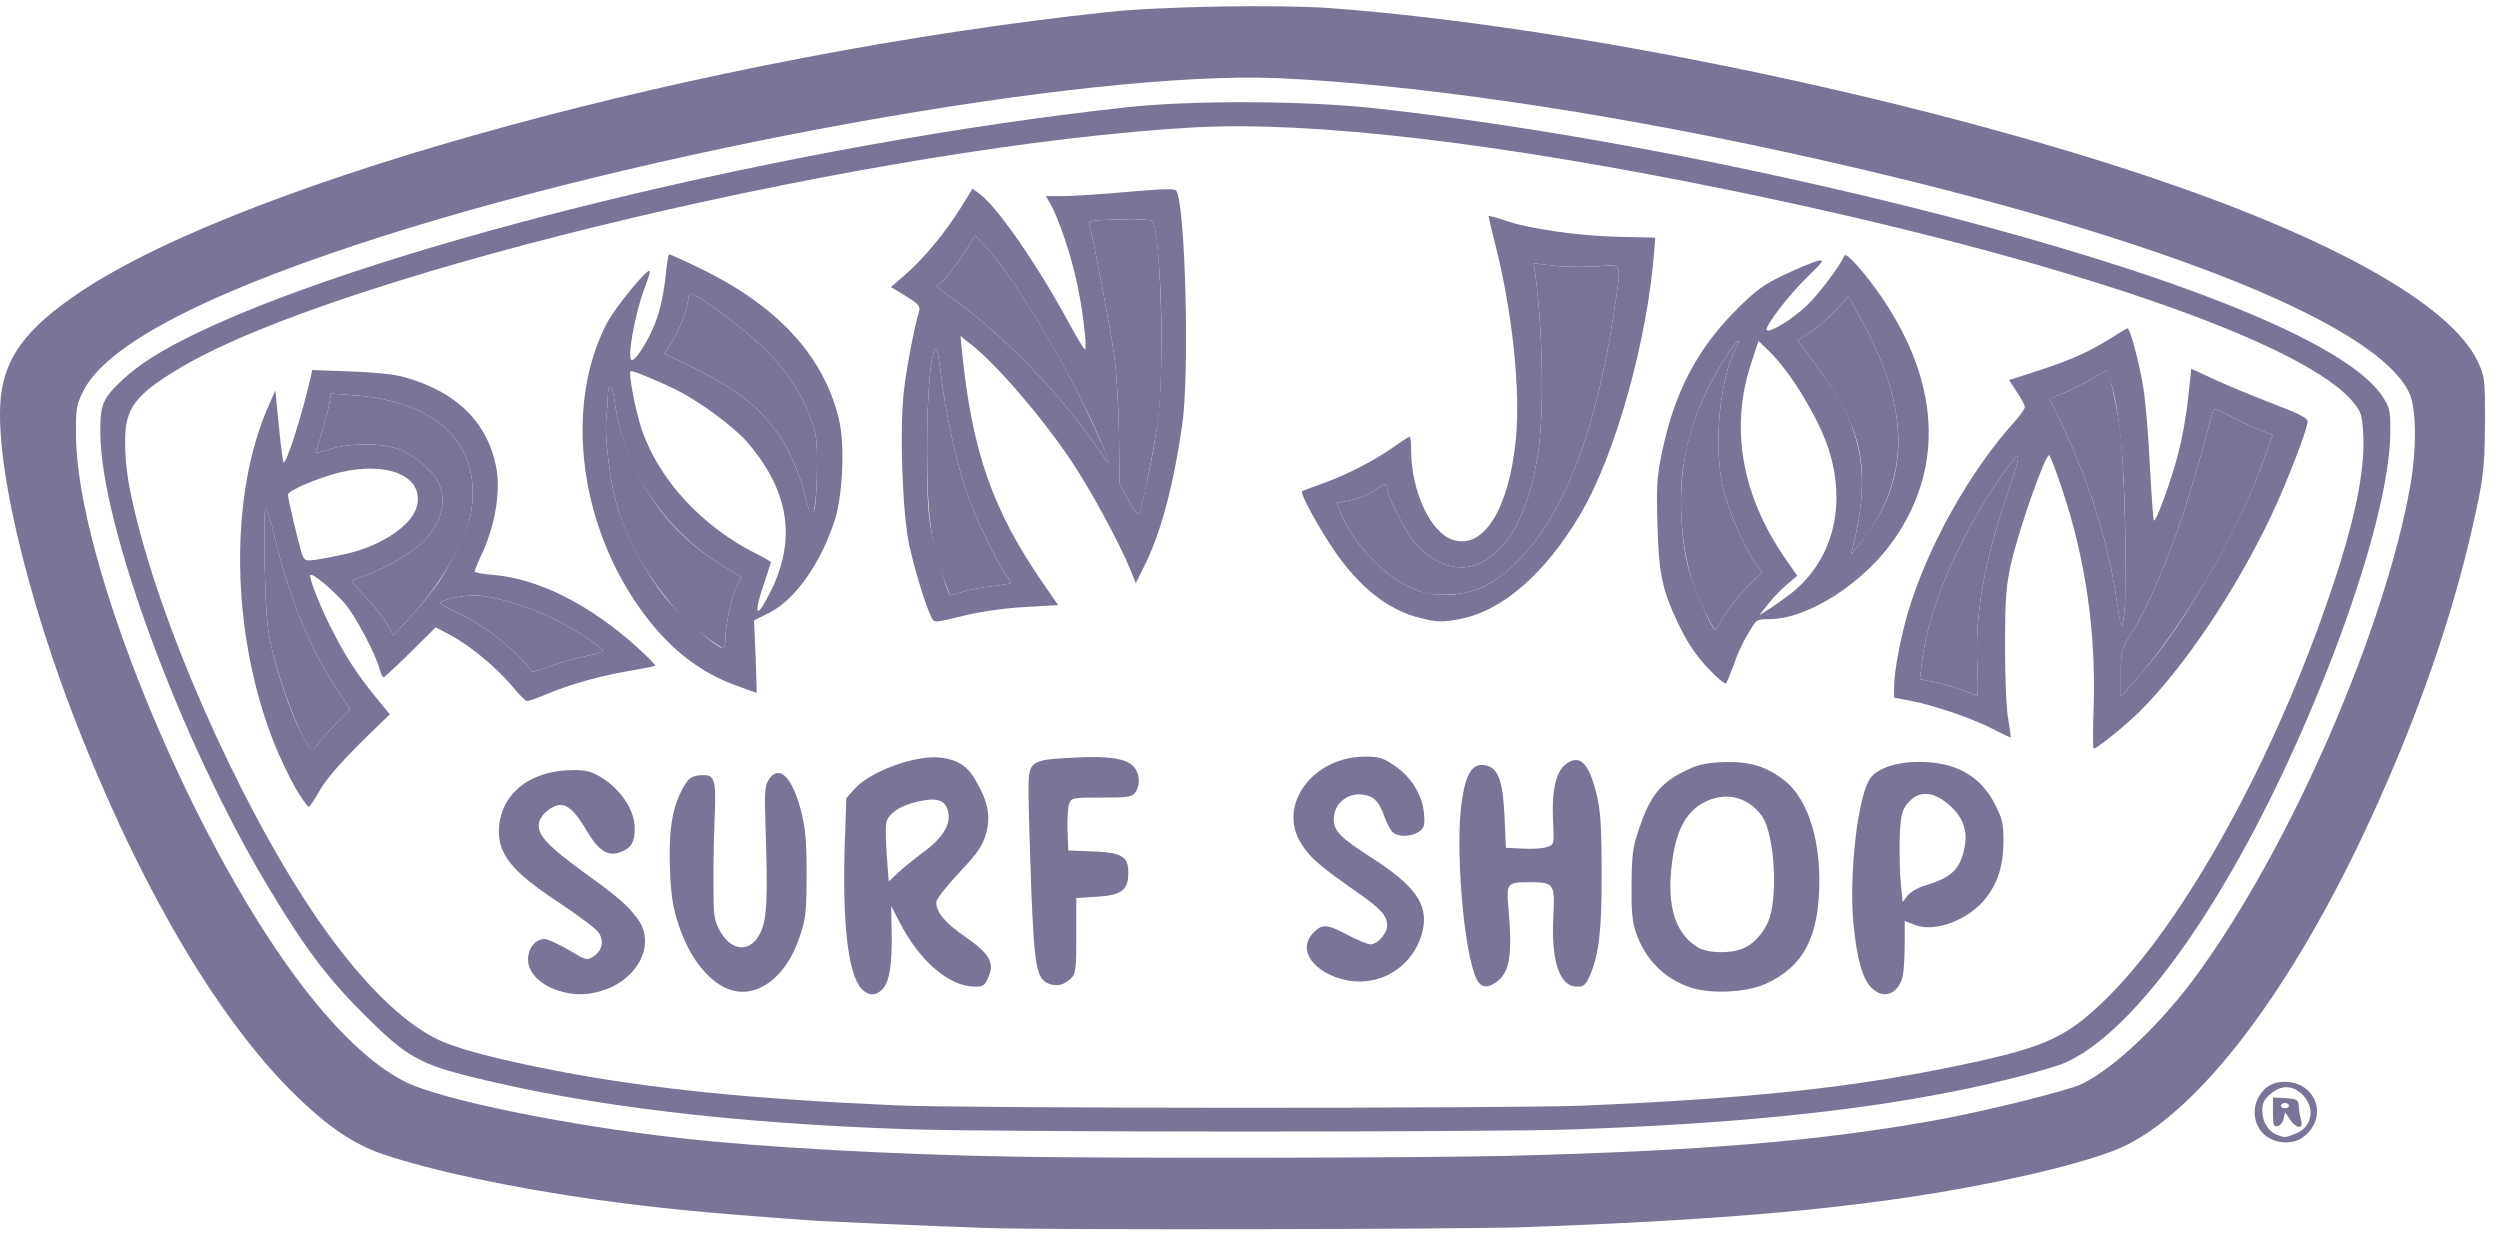
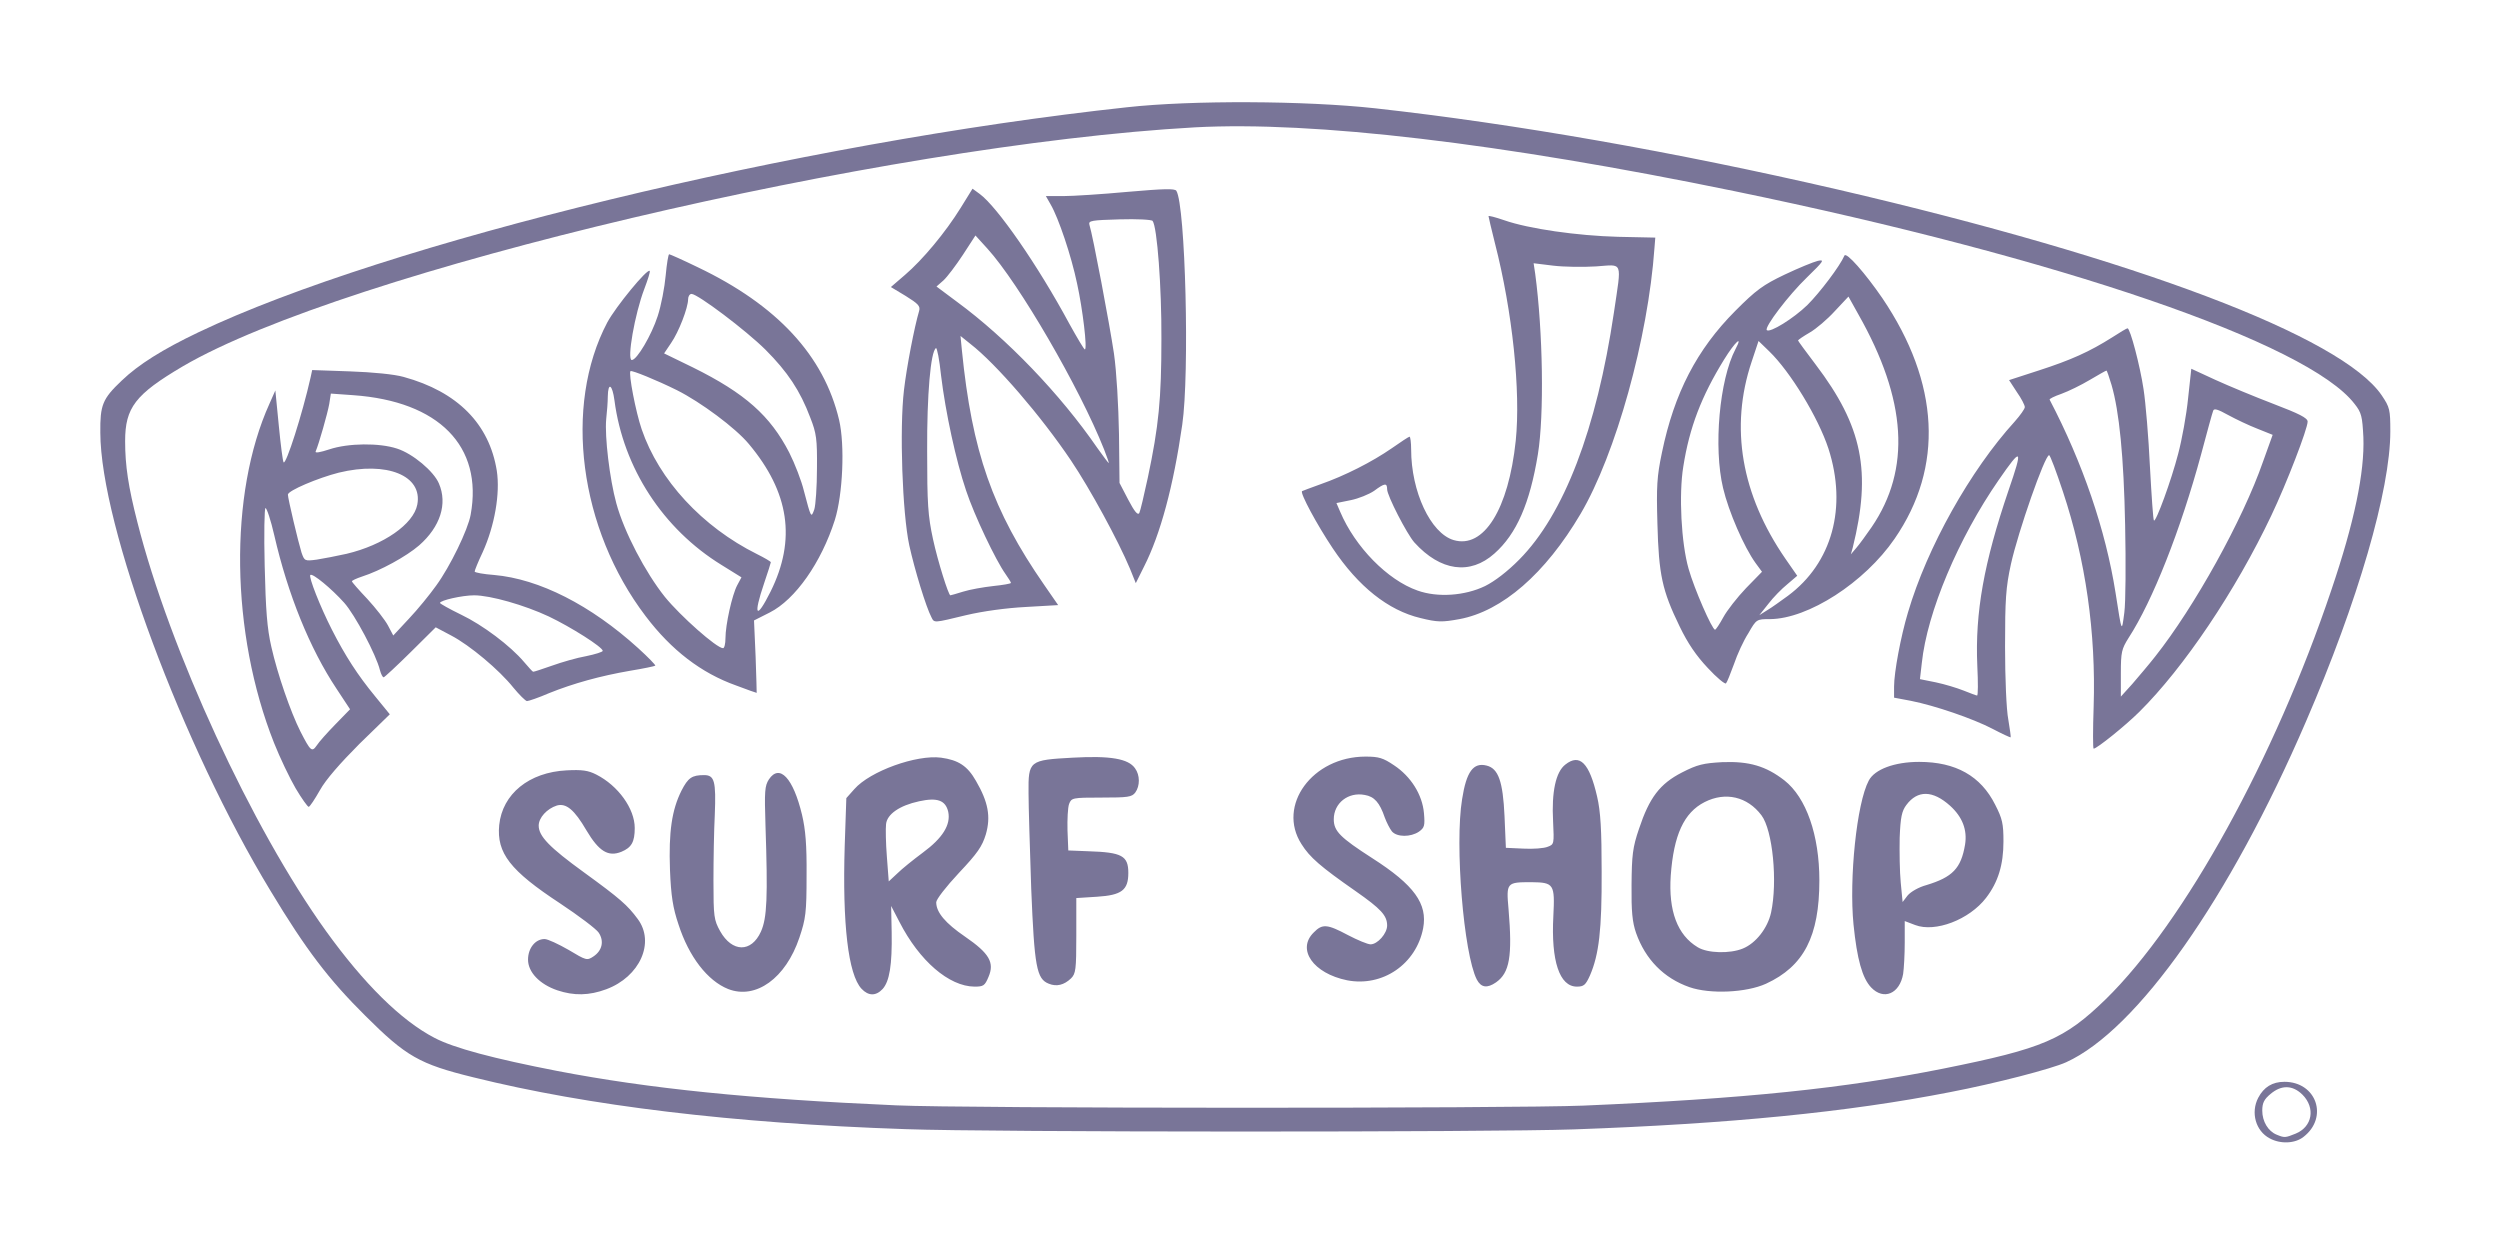
<svg xmlns="http://www.w3.org/2000/svg" width="94" height="47" viewBox="0 0 94 47" fill="none">
  <g clip-path="url(#clip0_496_2488)">
    <path d="M34.049 42.456C27.558 42.237 22.121 41.581 17.797 40.507C15.77 40.01 15.269 39.722 13.734 38.191C12.37 36.839 11.507 35.715 10.173 33.498C6.872 28.061 3.782 19.77 3.772 16.27C3.762 15.226 3.852 14.998 4.575 14.312C5.207 13.706 6.11 13.139 7.464 12.493C14.486 9.143 30.046 5.365 42.375 4.033C44.803 3.764 49.076 3.784 51.705 4.072C56.992 4.659 62.991 5.713 69.09 7.124C80.346 9.739 88.061 12.662 89.555 14.869C89.856 15.316 89.876 15.405 89.876 16.221C89.876 18.418 88.662 22.603 86.706 27.126C83.837 33.787 80.356 38.728 77.688 39.94C77.146 40.189 75.029 40.736 73.324 41.064C69.471 41.819 65.027 42.257 59.179 42.465C56.049 42.575 37.259 42.575 34.049 42.456ZM59.53 41.571C65.619 41.312 69.341 40.925 73.073 40.179C76.835 39.423 77.617 39.086 79.182 37.565C82.142 34.662 85.532 28.508 87.659 22.185C88.522 19.64 88.913 17.762 88.863 16.439C88.823 15.654 88.793 15.515 88.532 15.187C86.776 12.9 77.457 9.709 65.198 7.184C56.4 5.375 49.387 4.55 44.933 4.788C33.176 5.444 12.951 10.216 6.872 13.775C5.086 14.829 4.705 15.326 4.705 16.588C4.705 17.513 4.826 18.308 5.167 19.64C6.38 24.432 9.47 31.133 12.259 35.01C13.684 36.988 15.078 38.37 16.342 39.026C17.064 39.404 18.549 39.801 20.957 40.269C24.418 40.934 28.23 41.322 33.697 41.561C36.266 41.68 56.941 41.68 59.53 41.571Z" fill="#797598" />
-     <path d="M11.657 28.13C11.256 27.643 10.524 25.705 10.203 24.323C10.042 23.627 9.992 22.941 9.952 21.271C9.922 20.078 9.942 19.104 9.982 19.104C10.032 19.104 10.183 19.561 10.313 20.128C10.825 22.354 11.647 24.382 12.651 25.893L13.162 26.669L12.611 27.235C12.309 27.544 11.989 27.902 11.908 28.031C11.788 28.2 11.738 28.23 11.657 28.13ZM73.825 25.963C73.575 25.864 73.113 25.724 72.782 25.655L72.19 25.536L72.26 24.929C72.461 23.02 73.635 20.237 75.15 18.05C76.022 16.787 76.073 16.837 75.521 18.438C74.598 21.151 74.257 23.03 74.347 25.038C74.377 25.655 74.377 26.162 74.337 26.152C74.307 26.152 74.076 26.062 73.825 25.963ZM79.744 25.317C79.744 24.512 79.774 24.402 80.035 23.985C80.938 22.593 81.991 19.929 82.764 17.076C82.984 16.25 83.185 15.515 83.215 15.445C83.245 15.346 83.386 15.386 83.777 15.604C84.068 15.763 84.57 16.002 84.881 16.121L85.452 16.35L85.091 17.354C84.138 20.068 82.082 23.577 80.176 25.715L79.744 26.192V25.317ZM19.703 24.889C19.191 24.283 18.148 23.498 17.335 23.11C16.904 22.901 16.553 22.702 16.543 22.672C16.543 22.573 17.386 22.384 17.827 22.384C18.439 22.384 19.723 22.752 20.636 23.18C21.469 23.577 22.663 24.333 22.663 24.472C22.663 24.512 22.382 24.601 22.041 24.671C21.699 24.73 21.117 24.899 20.756 25.029C20.385 25.158 20.064 25.267 20.044 25.257C20.024 25.257 19.874 25.088 19.703 24.889ZM26.374 23.816C24.99 22.742 23.666 20.714 23.174 18.925C22.923 18.01 22.733 16.41 22.793 15.763C22.823 15.495 22.853 15.107 22.853 14.908C22.863 14.352 23.024 14.451 23.104 15.057C23.224 15.952 23.465 16.738 23.906 17.662C24.649 19.213 25.662 20.336 27.127 21.241L27.879 21.708L27.719 22.006C27.528 22.364 27.277 23.488 27.277 24.005C27.277 24.203 27.237 24.372 27.187 24.372C27.137 24.372 26.776 24.124 26.374 23.816ZM14.587 23.517C14.476 23.309 14.125 22.861 13.814 22.523C13.493 22.185 13.232 21.887 13.232 21.857C13.232 21.828 13.403 21.748 13.614 21.678C14.296 21.46 15.279 20.923 15.761 20.505C16.553 19.809 16.834 18.945 16.503 18.179C16.312 17.722 15.52 17.056 14.928 16.867C14.266 16.648 13.092 16.658 12.38 16.897C12.049 17.006 11.838 17.046 11.868 16.976C11.989 16.698 12.319 15.535 12.38 15.187L12.44 14.799L13.283 14.859C16.503 15.087 18.168 16.777 17.697 19.352C17.506 20.366 16.523 22.036 15.379 23.259L14.787 23.895L14.587 23.517ZM64.064 22.911C63.523 21.748 63.292 20.804 63.222 19.481C63.111 17.294 63.583 15.535 64.827 13.517C65.238 12.851 65.549 12.572 65.258 13.119C64.646 14.282 64.425 16.827 64.787 18.348C64.997 19.243 65.579 20.575 66.01 21.171L66.251 21.5L65.649 22.116C65.318 22.464 64.937 22.951 64.797 23.209C64.656 23.468 64.516 23.677 64.486 23.677C64.456 23.677 64.265 23.329 64.064 22.911ZM79.714 23.378C79.684 23.189 79.604 22.692 79.544 22.285C79.172 19.929 78.31 17.404 77.066 15.028C77.046 14.998 77.246 14.899 77.507 14.809C77.778 14.71 78.249 14.481 78.581 14.282C78.901 14.093 79.182 13.934 79.203 13.934C79.293 13.934 79.564 15.107 79.704 16.081C79.885 17.394 79.995 22.066 79.875 23.03C79.794 23.647 79.774 23.686 79.714 23.378ZM35.513 21.837C35.012 20.515 34.861 19.402 34.861 16.966C34.851 14.839 34.992 13.218 35.192 13.089C35.233 13.069 35.323 13.527 35.383 14.113C35.553 15.515 35.945 17.324 36.326 18.448C36.627 19.362 37.44 21.072 37.811 21.589C37.921 21.748 38.011 21.887 38.011 21.917C38.011 21.947 37.71 21.997 37.339 22.036C36.978 22.076 36.466 22.166 36.216 22.245C35.965 22.325 35.744 22.384 35.734 22.384C35.724 22.384 35.624 22.136 35.513 21.837ZM53.3 22.205C52.166 21.808 50.953 20.565 50.391 19.243L50.25 18.915L50.792 18.805C51.083 18.746 51.474 18.587 51.665 18.457C52.066 18.159 52.156 18.149 52.156 18.398C52.156 18.636 52.899 20.078 53.18 20.396C54.163 21.48 55.276 21.629 56.189 20.814C57.022 20.078 57.523 18.925 57.824 17.086C58.065 15.604 58.015 12.473 57.724 10.296L57.664 9.898L58.396 9.988C58.797 10.037 59.52 10.047 60.011 10.017C61.045 9.948 60.974 9.769 60.684 11.747C60.031 16.141 58.807 19.342 57.122 21.042C56.219 21.947 55.527 22.305 54.534 22.354C54.012 22.384 53.671 22.345 53.3 22.205ZM69.662 20.595C70.053 19.034 70.114 17.811 69.863 16.748C69.662 15.893 69.06 14.749 68.268 13.706C67.906 13.228 67.606 12.821 67.606 12.801C67.606 12.781 67.806 12.642 68.047 12.503C68.288 12.364 68.709 12.006 68.99 11.697L69.502 11.151L69.873 11.817C71.899 15.396 71.869 18.149 69.803 20.595L69.592 20.843L69.662 20.595ZM30.457 19.302C30.427 19.223 30.327 18.845 30.227 18.457C30.136 18.08 29.886 17.433 29.675 17.016C28.962 15.634 28.02 14.789 26.053 13.815L24.97 13.288L25.231 12.9C25.522 12.483 25.873 11.568 25.873 11.25C25.873 11.141 25.933 11.051 26.003 11.051C26.244 11.061 28.04 12.413 28.782 13.149C29.615 13.984 30.086 14.69 30.467 15.704C30.698 16.29 30.728 16.509 30.718 17.612C30.718 18.776 30.578 19.65 30.457 19.302ZM42.425 18.795L42.094 18.159L42.074 16.32C42.054 15.246 41.984 13.984 41.884 13.288C41.723 12.204 41.091 8.854 40.961 8.447C40.921 8.298 41.041 8.278 42.094 8.248C42.746 8.228 43.308 8.258 43.338 8.307C43.649 8.725 43.79 14.014 43.539 15.823C43.389 16.907 42.947 19.084 42.837 19.293C42.776 19.382 42.656 19.233 42.425 18.795ZM41.262 16.847C39.867 14.819 37.851 12.721 35.985 11.35L35.212 10.773L35.473 10.544C35.614 10.415 35.945 9.978 36.206 9.58L36.677 8.854L37.129 9.351C38.051 10.365 39.737 13.109 40.78 15.276C41.302 16.37 41.753 17.414 41.693 17.414C41.673 17.414 41.482 17.155 41.262 16.847Z" fill="#797598" />
-     <path d="M37.158 46.174C35.513 46.124 31.219 45.935 30.587 45.895C26.434 45.597 24.818 45.438 22.361 45.1C19.271 44.663 16.251 44.026 14.405 43.4C13.302 43.032 12.299 42.346 11.065 41.133C8.286 38.4 5.477 33.697 3.129 27.852C0.942 22.434 -0.342 16.827 0.08 14.581C0.33 13.228 1.183 12.195 3.069 10.942C9.379 6.757 26.715 2.045 41.642 0.454C43.668 0.235 48.083 0.166 50.019 0.305C59.047 0.981 71.798 3.615 80.897 6.677C87.789 9.003 92.153 11.469 93.166 13.596C93.427 14.163 93.437 14.232 93.437 15.873C93.427 17.225 93.387 17.791 93.206 18.706C92.474 22.335 91.24 26.082 89.454 30.089C86.495 36.73 82.964 41.551 79.944 43.062C78.871 43.599 76.021 44.315 72.871 44.842C68.778 45.518 64.224 45.895 57.272 46.144C54.904 46.223 39.495 46.253 37.158 46.174ZM56.67 43.46C63.903 43.281 68.447 42.903 72.791 42.118C74.657 41.78 77.777 41.004 78.279 40.756C79.523 40.139 81.248 38.499 82.582 36.68C86.094 31.888 89.655 23.736 90.628 18.259C90.869 16.907 90.859 15.376 90.598 14.799C89.384 12.085 80.476 8.636 67.254 5.743C60.071 4.172 53.058 3.158 48.042 2.939C40.779 2.641 24.046 5.663 13.342 9.222C7.403 11.191 3.952 13.05 3.129 14.71C2.869 15.237 2.848 15.356 2.858 16.42C2.919 21.112 7.032 31.222 11.125 36.749C12.579 38.708 13.984 40.05 15.238 40.676C16.592 41.352 21.287 42.316 25.671 42.804C28.58 43.132 33.576 43.41 38.061 43.489C42.154 43.559 53.309 43.539 56.67 43.46Z" fill="#797598" />
    <path d="M20.957 37.236C20.285 37.008 19.854 36.55 19.854 36.083C19.854 35.656 20.124 35.308 20.476 35.308C20.596 35.308 20.997 35.497 21.378 35.715C22.041 36.113 22.071 36.123 22.311 35.964C22.642 35.745 22.723 35.387 22.512 35.069C22.422 34.93 21.76 34.433 21.057 33.966C19.181 32.733 18.67 32.077 18.77 31.023C18.89 29.85 19.894 29.035 21.308 28.965C21.88 28.936 22.111 28.965 22.422 29.124C23.244 29.542 23.866 30.407 23.866 31.133C23.866 31.659 23.746 31.868 23.365 32.027C22.873 32.226 22.522 32.017 22.05 31.222C21.599 30.447 21.288 30.188 20.937 30.288C20.566 30.407 20.255 30.745 20.255 31.043C20.255 31.441 20.656 31.858 21.96 32.803C23.314 33.787 23.595 34.035 23.977 34.552C24.639 35.437 24.057 36.729 22.793 37.197C22.151 37.435 21.579 37.445 20.957 37.236ZM32.393 37.177C31.892 36.64 31.671 34.741 31.761 31.808L31.822 30.009L32.123 29.671C32.715 28.995 34.46 28.369 35.383 28.488C36.035 28.578 36.376 28.796 36.697 29.363C37.159 30.158 37.259 30.705 37.068 31.371C36.928 31.828 36.757 32.077 36.055 32.822C35.563 33.349 35.202 33.817 35.202 33.926C35.202 34.304 35.544 34.711 36.286 35.218C37.199 35.845 37.399 36.193 37.169 36.729C37.028 37.067 36.978 37.097 36.637 37.097C35.684 37.087 34.57 36.133 33.818 34.662L33.507 34.065L33.527 35.059C33.547 36.282 33.447 36.898 33.186 37.187C32.935 37.455 32.654 37.455 32.393 37.177ZM34.701 32.057C35.443 31.51 35.754 31.013 35.654 30.526C35.553 30.089 35.242 29.979 34.56 30.128C33.818 30.288 33.356 30.616 33.316 30.983C33.296 31.152 33.306 31.699 33.346 32.206L33.417 33.141L33.738 32.842C33.908 32.673 34.34 32.325 34.701 32.057ZM70.354 37.127C70.023 36.779 69.823 36.063 69.692 34.761C69.522 33.031 69.813 30.198 70.264 29.353C70.485 28.925 71.237 28.647 72.16 28.647C73.534 28.647 74.477 29.174 75.019 30.258C75.29 30.785 75.33 30.973 75.33 31.64C75.33 32.514 75.129 33.17 74.678 33.757C74.046 34.582 72.762 35.069 72.01 34.781L71.618 34.632V35.437C71.618 35.884 71.588 36.421 71.558 36.62C71.428 37.366 70.826 37.624 70.354 37.127ZM72.431 33.28C73.414 32.982 73.735 32.654 73.886 31.759C73.976 31.202 73.785 30.715 73.324 30.297C72.672 29.711 72.1 29.701 71.678 30.268C71.508 30.496 71.458 30.725 71.428 31.5C71.418 32.027 71.428 32.783 71.468 33.19L71.538 33.916L71.729 33.667C71.849 33.528 72.14 33.359 72.431 33.28ZM27.378 37.187C26.605 36.879 25.903 35.974 25.512 34.761C25.301 34.135 25.231 33.697 25.191 32.703C25.14 31.272 25.261 30.456 25.622 29.731C25.873 29.244 26.013 29.144 26.475 29.144C26.866 29.144 26.926 29.373 26.876 30.635C26.846 31.212 26.826 32.325 26.826 33.121C26.826 34.473 26.846 34.592 27.076 35.01C27.528 35.815 28.25 35.825 28.611 35.029C28.842 34.513 28.872 33.747 28.782 31.033C28.742 29.751 28.752 29.552 28.912 29.303C29.314 28.707 29.825 29.254 30.156 30.635C30.287 31.192 30.337 31.769 30.327 32.922C30.327 34.314 30.297 34.542 30.056 35.258C29.544 36.779 28.421 37.594 27.378 37.187ZM63.523 37.117C62.559 36.779 61.867 36.073 61.516 35.079C61.376 34.672 61.336 34.274 61.346 33.27C61.356 32.156 61.386 31.868 61.627 31.162C62.018 29.989 62.409 29.472 63.242 29.045C63.824 28.747 64.044 28.697 64.757 28.657C65.77 28.617 66.402 28.806 67.094 29.343C67.916 29.989 68.408 31.401 68.408 33.101C68.408 35.208 67.826 36.332 66.402 36.988C65.659 37.326 64.295 37.386 63.523 37.117ZM65.529 35.666C66.02 35.467 66.462 34.9 66.592 34.314C66.843 33.151 66.653 31.212 66.231 30.655C65.7 29.95 64.877 29.761 64.094 30.158C63.312 30.556 62.931 31.401 62.82 32.922C62.73 34.254 63.071 35.159 63.834 35.616C64.205 35.845 65.047 35.864 65.529 35.666ZM39.436 36.988C38.974 36.809 38.894 36.352 38.774 33.419C38.724 31.918 38.673 30.297 38.673 29.82C38.663 28.598 38.694 28.578 40.339 28.488C41.753 28.409 42.425 28.528 42.676 28.886C42.867 29.144 42.867 29.552 42.686 29.8C42.556 29.969 42.415 29.989 41.412 29.989C40.319 29.989 40.289 29.999 40.198 30.228C40.148 30.367 40.128 30.814 40.138 31.222L40.168 31.977L40.921 32.007C42.185 32.047 42.425 32.176 42.425 32.822C42.425 33.469 42.175 33.658 41.252 33.717L40.469 33.767V35.179C40.469 36.461 40.449 36.61 40.269 36.789C40.008 37.038 39.727 37.107 39.436 36.988ZM55.527 36.829C55.035 35.864 54.694 31.759 54.975 30.049C55.136 29.015 55.397 28.657 55.898 28.786C56.34 28.896 56.51 29.383 56.57 30.685L56.621 31.878L57.283 31.908C57.644 31.928 58.055 31.898 58.196 31.838C58.436 31.749 58.436 31.729 58.396 30.884C58.336 29.77 58.497 29.025 58.858 28.747C59.399 28.319 59.761 28.687 60.051 29.95C60.182 30.506 60.222 31.212 60.222 32.773C60.232 34.96 60.122 35.894 59.781 36.68C59.62 37.038 59.55 37.097 59.289 37.097C58.637 37.097 58.316 36.133 58.406 34.443C58.467 33.24 58.426 33.18 57.584 33.17C56.651 33.17 56.631 33.18 56.721 34.184C56.871 35.964 56.761 36.58 56.249 36.938C55.918 37.167 55.688 37.137 55.527 36.829ZM50.652 36.859C49.377 36.6 48.745 35.696 49.398 35.059C49.719 34.731 49.899 34.741 50.682 35.159C51.043 35.348 51.424 35.507 51.534 35.507C51.795 35.507 52.156 35.099 52.156 34.801C52.156 34.423 51.926 34.175 50.973 33.508C49.648 32.584 49.247 32.236 48.936 31.739C48.003 30.288 49.347 28.448 51.344 28.448C51.845 28.448 52.006 28.498 52.417 28.776C53.049 29.194 53.481 29.88 53.541 30.576C53.581 31.043 53.561 31.123 53.35 31.272C53.039 31.48 52.528 31.48 52.337 31.262C52.257 31.162 52.136 30.924 52.066 30.735C51.876 30.178 51.675 29.95 51.314 29.89C50.692 29.77 50.15 30.198 50.15 30.804C50.15 31.252 50.391 31.49 51.595 32.266C53.18 33.28 53.681 33.986 53.511 34.9C53.25 36.252 51.986 37.117 50.652 36.859ZM11.116 29.641C10.895 29.264 10.524 28.488 10.303 27.931C8.668 23.806 8.598 18.567 10.133 15.177L10.353 14.68L10.484 16.012C10.554 16.738 10.634 17.354 10.664 17.384C10.755 17.483 11.367 15.575 11.678 14.193L11.738 13.914L13.162 13.964C14.015 13.994 14.828 14.073 15.179 14.173C17.205 14.729 18.399 15.942 18.68 17.702C18.81 18.557 18.599 19.77 18.148 20.764C17.977 21.122 17.847 21.45 17.847 21.489C17.847 21.529 18.178 21.589 18.579 21.619C20.275 21.768 22.211 22.752 23.997 24.372C24.368 24.71 24.659 25.009 24.639 25.029C24.619 25.049 24.197 25.138 23.706 25.218C22.562 25.416 21.559 25.695 20.646 26.062C20.255 26.232 19.874 26.361 19.813 26.361C19.753 26.351 19.523 26.122 19.302 25.854C18.77 25.188 17.667 24.263 16.964 23.895L16.383 23.587L15.44 24.522C14.918 25.038 14.456 25.466 14.426 25.466C14.386 25.466 14.326 25.347 14.286 25.198C14.145 24.621 13.343 23.11 12.941 22.663C12.47 22.136 11.748 21.539 11.668 21.619C11.597 21.688 12.039 22.812 12.48 23.677C12.982 24.661 13.443 25.377 14.105 26.182L14.657 26.858L13.513 27.971C12.791 28.697 12.249 29.313 12.029 29.711C11.838 30.049 11.647 30.337 11.607 30.337C11.567 30.337 11.346 30.029 11.116 29.641ZM12.611 27.235L13.162 26.669L12.651 25.893C11.647 24.382 10.825 22.354 10.313 20.128C10.183 19.561 10.032 19.104 9.982 19.104C9.942 19.104 9.922 20.078 9.952 21.271C9.992 22.941 10.042 23.627 10.203 24.323C10.434 25.347 10.925 26.768 11.296 27.504C11.678 28.25 11.728 28.289 11.908 28.031C11.989 27.902 12.309 27.544 12.611 27.235ZM20.756 25.029C21.117 24.899 21.699 24.73 22.041 24.671C22.382 24.601 22.663 24.512 22.663 24.472C22.663 24.333 21.469 23.577 20.636 23.18C19.723 22.752 18.439 22.384 17.827 22.384C17.386 22.384 16.543 22.573 16.543 22.672C16.553 22.702 16.904 22.901 17.335 23.11C18.148 23.498 19.191 24.283 19.703 24.889C19.874 25.088 20.024 25.257 20.044 25.257C20.064 25.267 20.385 25.158 20.756 25.029ZM16.402 22.016C16.924 21.301 17.596 19.919 17.697 19.352C18.168 16.777 16.503 15.087 13.283 14.859L12.44 14.799L12.38 15.187C12.319 15.535 11.989 16.698 11.868 16.976C11.838 17.046 12.049 17.006 12.38 16.897C13.092 16.658 14.266 16.648 14.928 16.867C15.52 17.056 16.312 17.722 16.503 18.179C16.834 18.945 16.553 19.809 15.761 20.505C15.279 20.923 14.296 21.46 13.614 21.678C13.403 21.748 13.232 21.828 13.232 21.857C13.232 21.887 13.493 22.185 13.814 22.523C14.125 22.861 14.476 23.309 14.587 23.517L14.787 23.895L15.379 23.259C15.7 22.921 16.162 22.354 16.402 22.016ZM13.032 20.823C14.416 20.495 15.55 19.71 15.69 18.974C15.901 17.881 14.547 17.334 12.741 17.771C11.958 17.97 10.825 18.448 10.825 18.597C10.825 18.746 11.216 20.386 11.336 20.774C11.447 21.092 11.457 21.102 11.908 21.042C12.169 21.002 12.671 20.903 13.032 20.823ZM78.721 26.57C78.811 23.796 78.42 21.052 77.567 18.487C77.317 17.732 77.086 17.115 77.046 17.115C76.885 17.115 75.882 19.988 75.611 21.211C75.42 22.086 75.39 22.533 75.39 24.323C75.39 25.486 75.441 26.699 75.511 27.047C75.571 27.404 75.611 27.703 75.601 27.723C75.581 27.733 75.28 27.593 74.919 27.404C74.177 27.017 72.752 26.53 71.849 26.351L71.217 26.232V25.814C71.217 25.277 71.468 23.935 71.739 23.03C72.461 20.575 74.086 17.682 75.751 15.853C75.962 15.614 76.133 15.376 76.133 15.306C76.133 15.236 76.002 14.978 75.832 14.739L75.541 14.292L76.674 13.924C77.868 13.537 78.56 13.228 79.423 12.682C79.714 12.493 79.965 12.344 79.995 12.344C80.095 12.344 80.466 13.755 80.597 14.63C80.677 15.147 80.787 16.459 80.838 17.553C80.898 18.636 80.958 19.551 80.988 19.571C81.058 19.65 81.64 18.07 81.901 17.056C82.041 16.529 82.212 15.594 82.272 14.978L82.393 13.865L83.296 14.282C83.797 14.511 84.78 14.918 85.483 15.187C86.445 15.555 86.767 15.714 86.767 15.853C86.767 16.121 85.984 18.159 85.402 19.382C84.058 22.215 82.112 25.108 80.436 26.768C79.915 27.285 78.841 28.15 78.721 28.15C78.691 28.15 78.691 27.444 78.721 26.57ZM74.347 25.038C74.257 23.03 74.598 21.151 75.521 18.438C76.073 16.837 76.022 16.787 75.15 18.05C73.635 20.237 72.461 23.02 72.26 24.929L72.19 25.536L72.782 25.655C73.113 25.724 73.575 25.864 73.825 25.963C74.076 26.062 74.307 26.152 74.337 26.152C74.377 26.162 74.377 25.655 74.347 25.038ZM81.038 24.681C82.503 22.832 84.329 19.551 85.091 17.354L85.452 16.35L84.881 16.121C84.57 16.002 84.068 15.763 83.777 15.604C83.386 15.386 83.245 15.346 83.215 15.445C83.185 15.515 82.984 16.25 82.764 17.076C81.991 19.929 80.938 22.593 80.035 23.985C79.774 24.402 79.744 24.512 79.744 25.317V26.192L80.176 25.715C80.406 25.446 80.798 24.989 81.038 24.681ZM79.905 19.75C79.855 17.165 79.684 15.465 79.393 14.471C79.303 14.173 79.222 13.934 79.203 13.934C79.182 13.934 78.901 14.093 78.581 14.282C78.249 14.481 77.778 14.71 77.507 14.809C77.246 14.899 77.046 14.998 77.066 15.028C78.31 17.404 79.172 19.929 79.544 22.285C79.784 23.826 79.774 23.796 79.875 23.03C79.925 22.653 79.935 21.171 79.905 19.75ZM27.678 25.774C26.364 25.307 25.241 24.442 24.278 23.17C21.78 19.889 21.178 15.266 22.833 12.125C23.154 11.528 24.338 10.087 24.428 10.186C24.458 10.206 24.358 10.514 24.227 10.862C23.866 11.807 23.565 13.537 23.756 13.537C23.947 13.537 24.498 12.602 24.729 11.886C24.86 11.489 24.99 10.803 25.03 10.355C25.07 9.918 25.13 9.56 25.16 9.56C25.191 9.56 25.682 9.779 26.234 10.047C29.213 11.469 30.979 13.367 31.551 15.793C31.771 16.738 31.691 18.587 31.39 19.551C30.879 21.151 29.905 22.543 28.942 23.03L28.351 23.329L28.411 24.691C28.441 25.446 28.451 26.062 28.451 26.052C28.441 26.052 28.09 25.933 27.678 25.774ZM27.277 24.005C27.277 23.488 27.528 22.364 27.719 22.006L27.879 21.708L27.127 21.241C24.93 19.889 23.435 17.593 23.104 15.057C23.024 14.451 22.863 14.352 22.853 14.908C22.853 15.107 22.823 15.495 22.793 15.763C22.733 16.41 22.923 18.01 23.174 18.925C23.465 19.998 24.268 21.529 25 22.444C25.582 23.16 26.946 24.372 27.187 24.372C27.237 24.372 27.277 24.203 27.277 24.005ZM28.973 22.245C29.946 20.287 29.675 18.507 28.16 16.698C27.658 16.091 26.344 15.117 25.451 14.67C24.689 14.292 23.756 13.914 23.706 13.954C23.625 14.043 23.906 15.495 24.127 16.141C24.779 18.05 26.404 19.809 28.461 20.833C28.742 20.973 28.983 21.112 28.983 21.142C28.983 21.161 28.872 21.519 28.732 21.927C28.31 23.17 28.431 23.329 28.973 22.245ZM30.718 17.612C30.728 16.509 30.698 16.29 30.467 15.704C30.086 14.69 29.615 13.984 28.782 13.149C28.04 12.413 26.244 11.061 26.003 11.051C25.933 11.051 25.873 11.141 25.873 11.25C25.873 11.568 25.522 12.483 25.231 12.9L24.97 13.288L26.053 13.815C28.02 14.789 28.962 15.634 29.675 17.016C29.886 17.433 30.136 18.08 30.227 18.457C30.497 19.481 30.497 19.491 30.618 19.153C30.668 18.994 30.718 18.298 30.718 17.612ZM64.215 25.118C63.783 24.661 63.462 24.194 63.151 23.547C62.499 22.205 62.369 21.609 62.319 19.7C62.279 18.288 62.299 17.921 62.489 17.016C62.951 14.779 63.803 13.139 65.248 11.688C66.031 10.902 66.291 10.713 67.104 10.325C67.626 10.077 68.187 9.848 68.348 9.809C68.619 9.749 68.569 9.819 67.947 10.425C67.254 11.091 66.332 12.304 66.432 12.413C66.552 12.523 67.435 11.976 67.957 11.469C68.418 11.011 69.181 10.007 69.351 9.61C69.421 9.461 70.134 10.276 70.776 11.21C72.933 14.401 73.093 17.563 71.237 20.257C70.103 21.907 67.987 23.269 66.552 23.279C66.051 23.279 66.041 23.279 65.74 23.806C65.559 24.084 65.318 24.611 65.198 24.969C65.067 25.327 64.937 25.655 64.897 25.695C64.857 25.734 64.546 25.476 64.215 25.118ZM64.797 23.209C64.937 22.951 65.318 22.464 65.649 22.116L66.251 21.499L66.01 21.171C65.579 20.575 64.997 19.243 64.787 18.348C64.425 16.827 64.646 14.282 65.258 13.119C65.549 12.572 65.238 12.851 64.827 13.517C63.974 14.899 63.523 16.072 63.292 17.543C63.121 18.587 63.212 20.416 63.492 21.39C63.703 22.136 64.375 23.677 64.486 23.677C64.516 23.677 64.656 23.468 64.797 23.209ZM67.224 22.404C68.89 21.171 69.462 19.074 68.749 16.867C68.368 15.704 67.315 13.974 66.522 13.209L66.121 12.821L65.86 13.606C65.037 16.062 65.469 18.597 67.134 21.012L67.576 21.649L67.204 21.967C66.994 22.136 66.673 22.464 66.492 22.702L66.151 23.13L66.452 22.941C66.622 22.841 66.963 22.593 67.224 22.404ZM70.374 19.819C71.859 17.642 71.699 15.038 69.873 11.817L69.502 11.151L68.99 11.697C68.709 12.006 68.288 12.364 68.047 12.503C67.806 12.642 67.606 12.781 67.606 12.801C67.606 12.821 67.906 13.228 68.268 13.706C70.033 16.032 70.374 17.732 69.662 20.595L69.592 20.843L69.803 20.595C69.923 20.456 70.174 20.108 70.374 19.819ZM35.022 23.209C34.821 22.832 34.39 21.42 34.189 20.505C33.928 19.293 33.818 16.121 33.989 14.67C34.089 13.805 34.38 12.294 34.56 11.688C34.611 11.508 34.52 11.419 34.059 11.131L33.497 10.793L34.029 10.335C34.691 9.769 35.553 8.735 36.125 7.81L36.567 7.095L36.838 7.293C37.49 7.771 39.014 9.958 40.208 12.175C40.499 12.701 40.76 13.139 40.79 13.139C40.891 13.139 40.71 11.628 40.499 10.664C40.279 9.61 39.797 8.188 39.506 7.691L39.325 7.373H39.978C40.339 7.373 41.432 7.303 42.395 7.214C43.77 7.095 44.171 7.085 44.231 7.174C44.572 7.721 44.733 14.043 44.452 15.972C44.121 18.279 43.629 20.098 43.017 21.301L42.706 21.927L42.486 21.38C42.044 20.326 40.991 18.388 40.269 17.314C39.145 15.644 37.46 13.686 36.486 12.93L36.115 12.632L36.166 13.159C36.547 16.986 37.319 19.193 39.265 21.997L39.787 22.752L38.573 22.822C37.831 22.861 36.958 22.981 36.326 23.13C35.092 23.428 35.132 23.428 35.022 23.209ZM36.216 22.245C36.466 22.166 36.978 22.076 37.339 22.036C37.71 21.997 38.011 21.947 38.011 21.917C38.011 21.887 37.921 21.748 37.811 21.589C37.44 21.072 36.627 19.362 36.326 18.448C35.945 17.324 35.553 15.515 35.383 14.113C35.323 13.527 35.233 13.069 35.192 13.089C34.992 13.218 34.851 14.839 34.861 16.966C34.861 18.945 34.891 19.392 35.082 20.277C35.263 21.112 35.664 22.384 35.734 22.384C35.744 22.384 35.965 22.325 36.216 22.245ZM43.158 17.96C43.569 16.022 43.669 14.998 43.669 12.741C43.679 10.803 43.509 8.526 43.338 8.307C43.308 8.258 42.746 8.228 42.094 8.248C41.041 8.278 40.921 8.297 40.961 8.447C41.091 8.854 41.723 12.204 41.884 13.288C41.984 13.984 42.054 15.246 42.074 16.32L42.094 18.159L42.425 18.795C42.656 19.233 42.776 19.382 42.837 19.293C42.877 19.213 43.017 18.616 43.158 17.96ZM41.513 16.897C40.59 14.57 38.312 10.654 37.129 9.351L36.677 8.854L36.206 9.58C35.945 9.978 35.614 10.415 35.473 10.544L35.212 10.773L35.985 11.35C37.851 12.721 39.867 14.819 41.262 16.847C41.482 17.155 41.673 17.414 41.693 17.414C41.703 17.414 41.623 17.175 41.513 16.897ZM53.41 23.239C52.197 22.951 51.073 22.056 50.11 20.615C49.518 19.73 48.876 18.537 48.956 18.467C48.976 18.457 49.287 18.338 49.648 18.209C50.561 17.891 51.595 17.364 52.327 16.857C52.668 16.618 52.969 16.419 52.999 16.419C53.029 16.419 53.059 16.638 53.059 16.897C53.059 18.487 53.792 20.048 54.654 20.306C55.788 20.645 56.721 19.153 56.992 16.569C57.182 14.72 56.871 11.717 56.209 9.143C56.079 8.616 55.968 8.158 55.968 8.128C55.968 8.099 56.229 8.168 56.55 8.278C57.483 8.606 59.319 8.864 60.834 8.904L62.239 8.934L62.208 9.321C61.968 12.711 60.754 17.076 59.429 19.322C58.105 21.569 56.48 22.981 54.875 23.279C54.223 23.398 54.052 23.398 53.41 23.239ZM55.838 22.036C56.199 21.857 56.681 21.489 57.122 21.042C58.808 19.342 60.031 16.141 60.684 11.747C60.974 9.769 61.045 9.948 60.011 10.017C59.52 10.047 58.797 10.037 58.396 9.988L57.664 9.898L57.724 10.296C58.015 12.473 58.065 15.604 57.824 17.085C57.523 18.925 57.022 20.078 56.189 20.814C55.276 21.629 54.163 21.48 53.18 20.396C52.899 20.078 52.156 18.636 52.156 18.398C52.156 18.149 52.066 18.159 51.665 18.457C51.474 18.587 51.083 18.746 50.792 18.805L50.25 18.915L50.391 19.243C50.953 20.565 52.166 21.808 53.3 22.205C54.052 22.474 55.076 22.404 55.838 22.036ZM85.342 42.803C84.81 42.525 84.62 41.829 84.911 41.273C85.121 40.875 85.442 40.676 85.894 40.676C87.098 40.676 87.559 42.008 86.616 42.744C86.295 43.002 85.743 43.022 85.342 42.803ZM86.315 42.625C86.947 42.366 87.067 41.66 86.576 41.163C86.205 40.795 85.783 40.785 85.372 41.133C85.131 41.332 85.061 41.471 85.061 41.76C85.061 42.167 85.282 42.535 85.603 42.664C85.894 42.784 85.924 42.784 86.315 42.625Z" fill="#797598" />
-     <path d="M85.463 41.819V41.263L85.944 41.292C86.386 41.322 86.416 41.342 86.436 41.62C86.446 41.789 86.486 42.018 86.526 42.147C86.617 42.465 86.336 42.436 86.105 42.098L85.924 41.819L85.864 42.068C85.834 42.207 85.724 42.326 85.633 42.346C85.493 42.376 85.463 42.297 85.463 41.819ZM86.065 41.571C86.065 41.521 85.995 41.471 85.914 41.471C85.834 41.471 85.764 41.521 85.764 41.571C85.764 41.63 85.834 41.67 85.914 41.67C85.995 41.67 86.065 41.63 86.065 41.571Z" fill="#797598" />
  </g>
  <defs>
    <clipPath id="clip0_496_2488">
      <rect width="93.438" height="46" fill="white" transform="translate(0 0.229)" />
    </clipPath>
  </defs>
</svg>